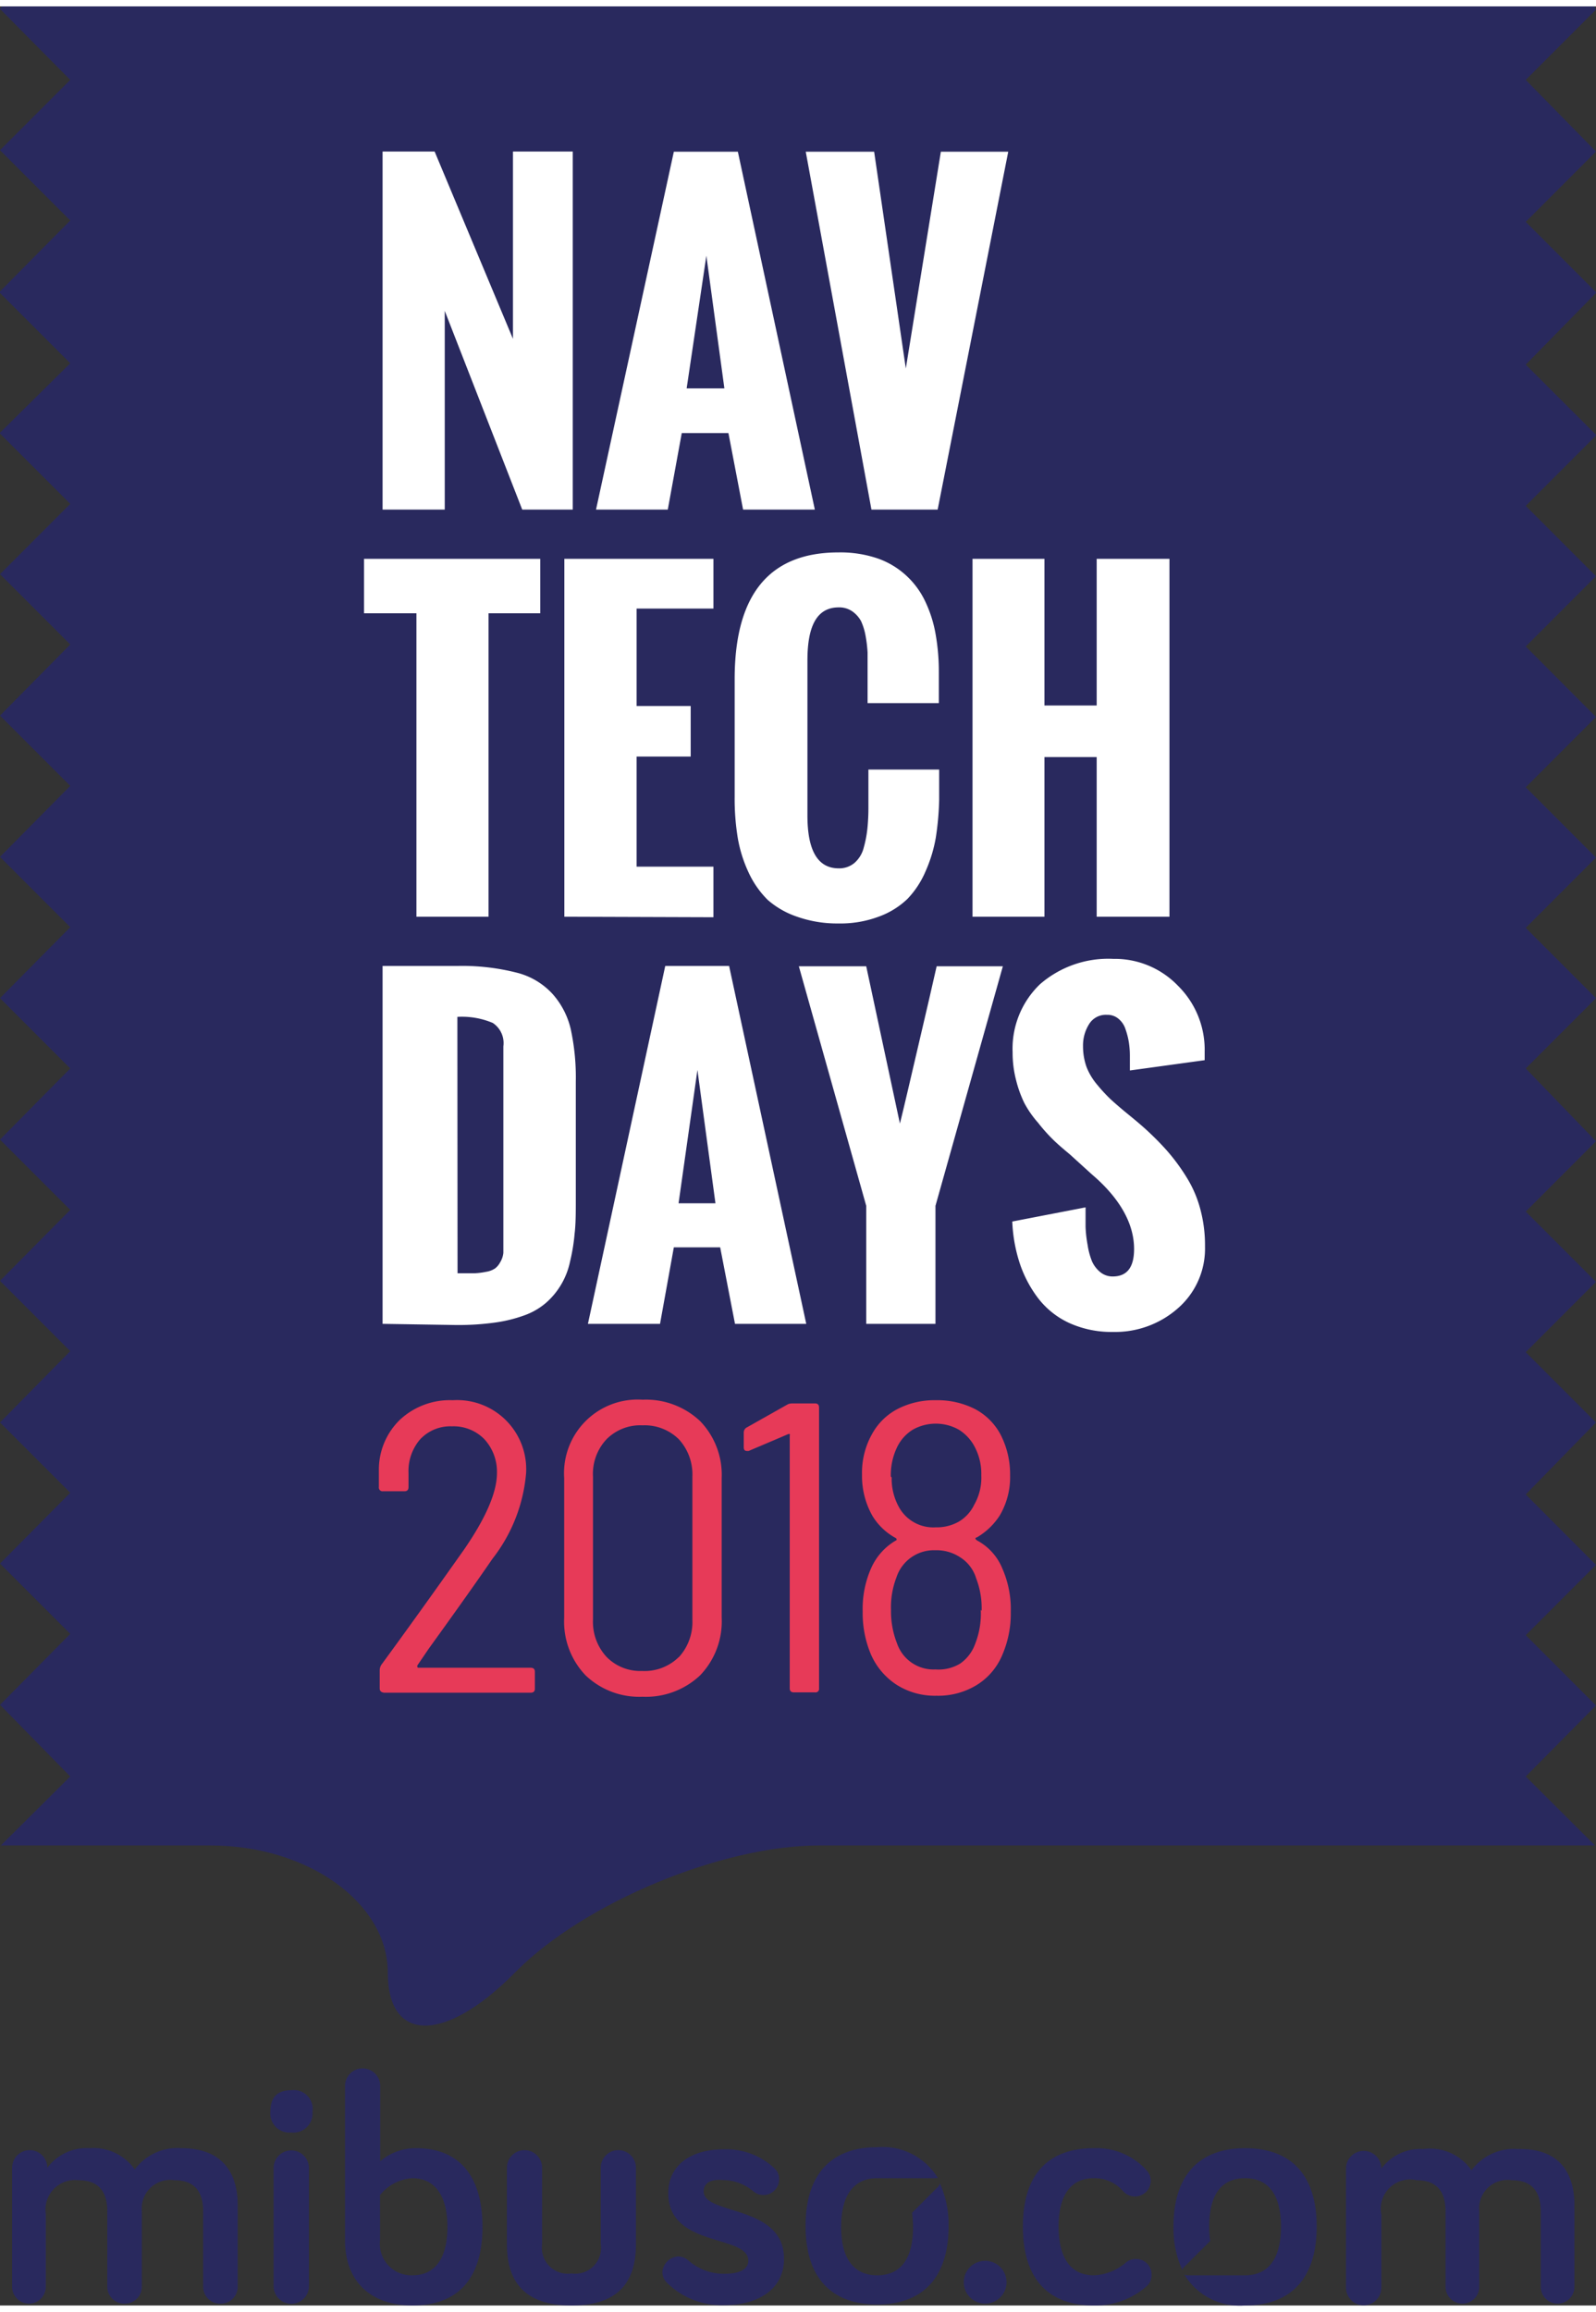
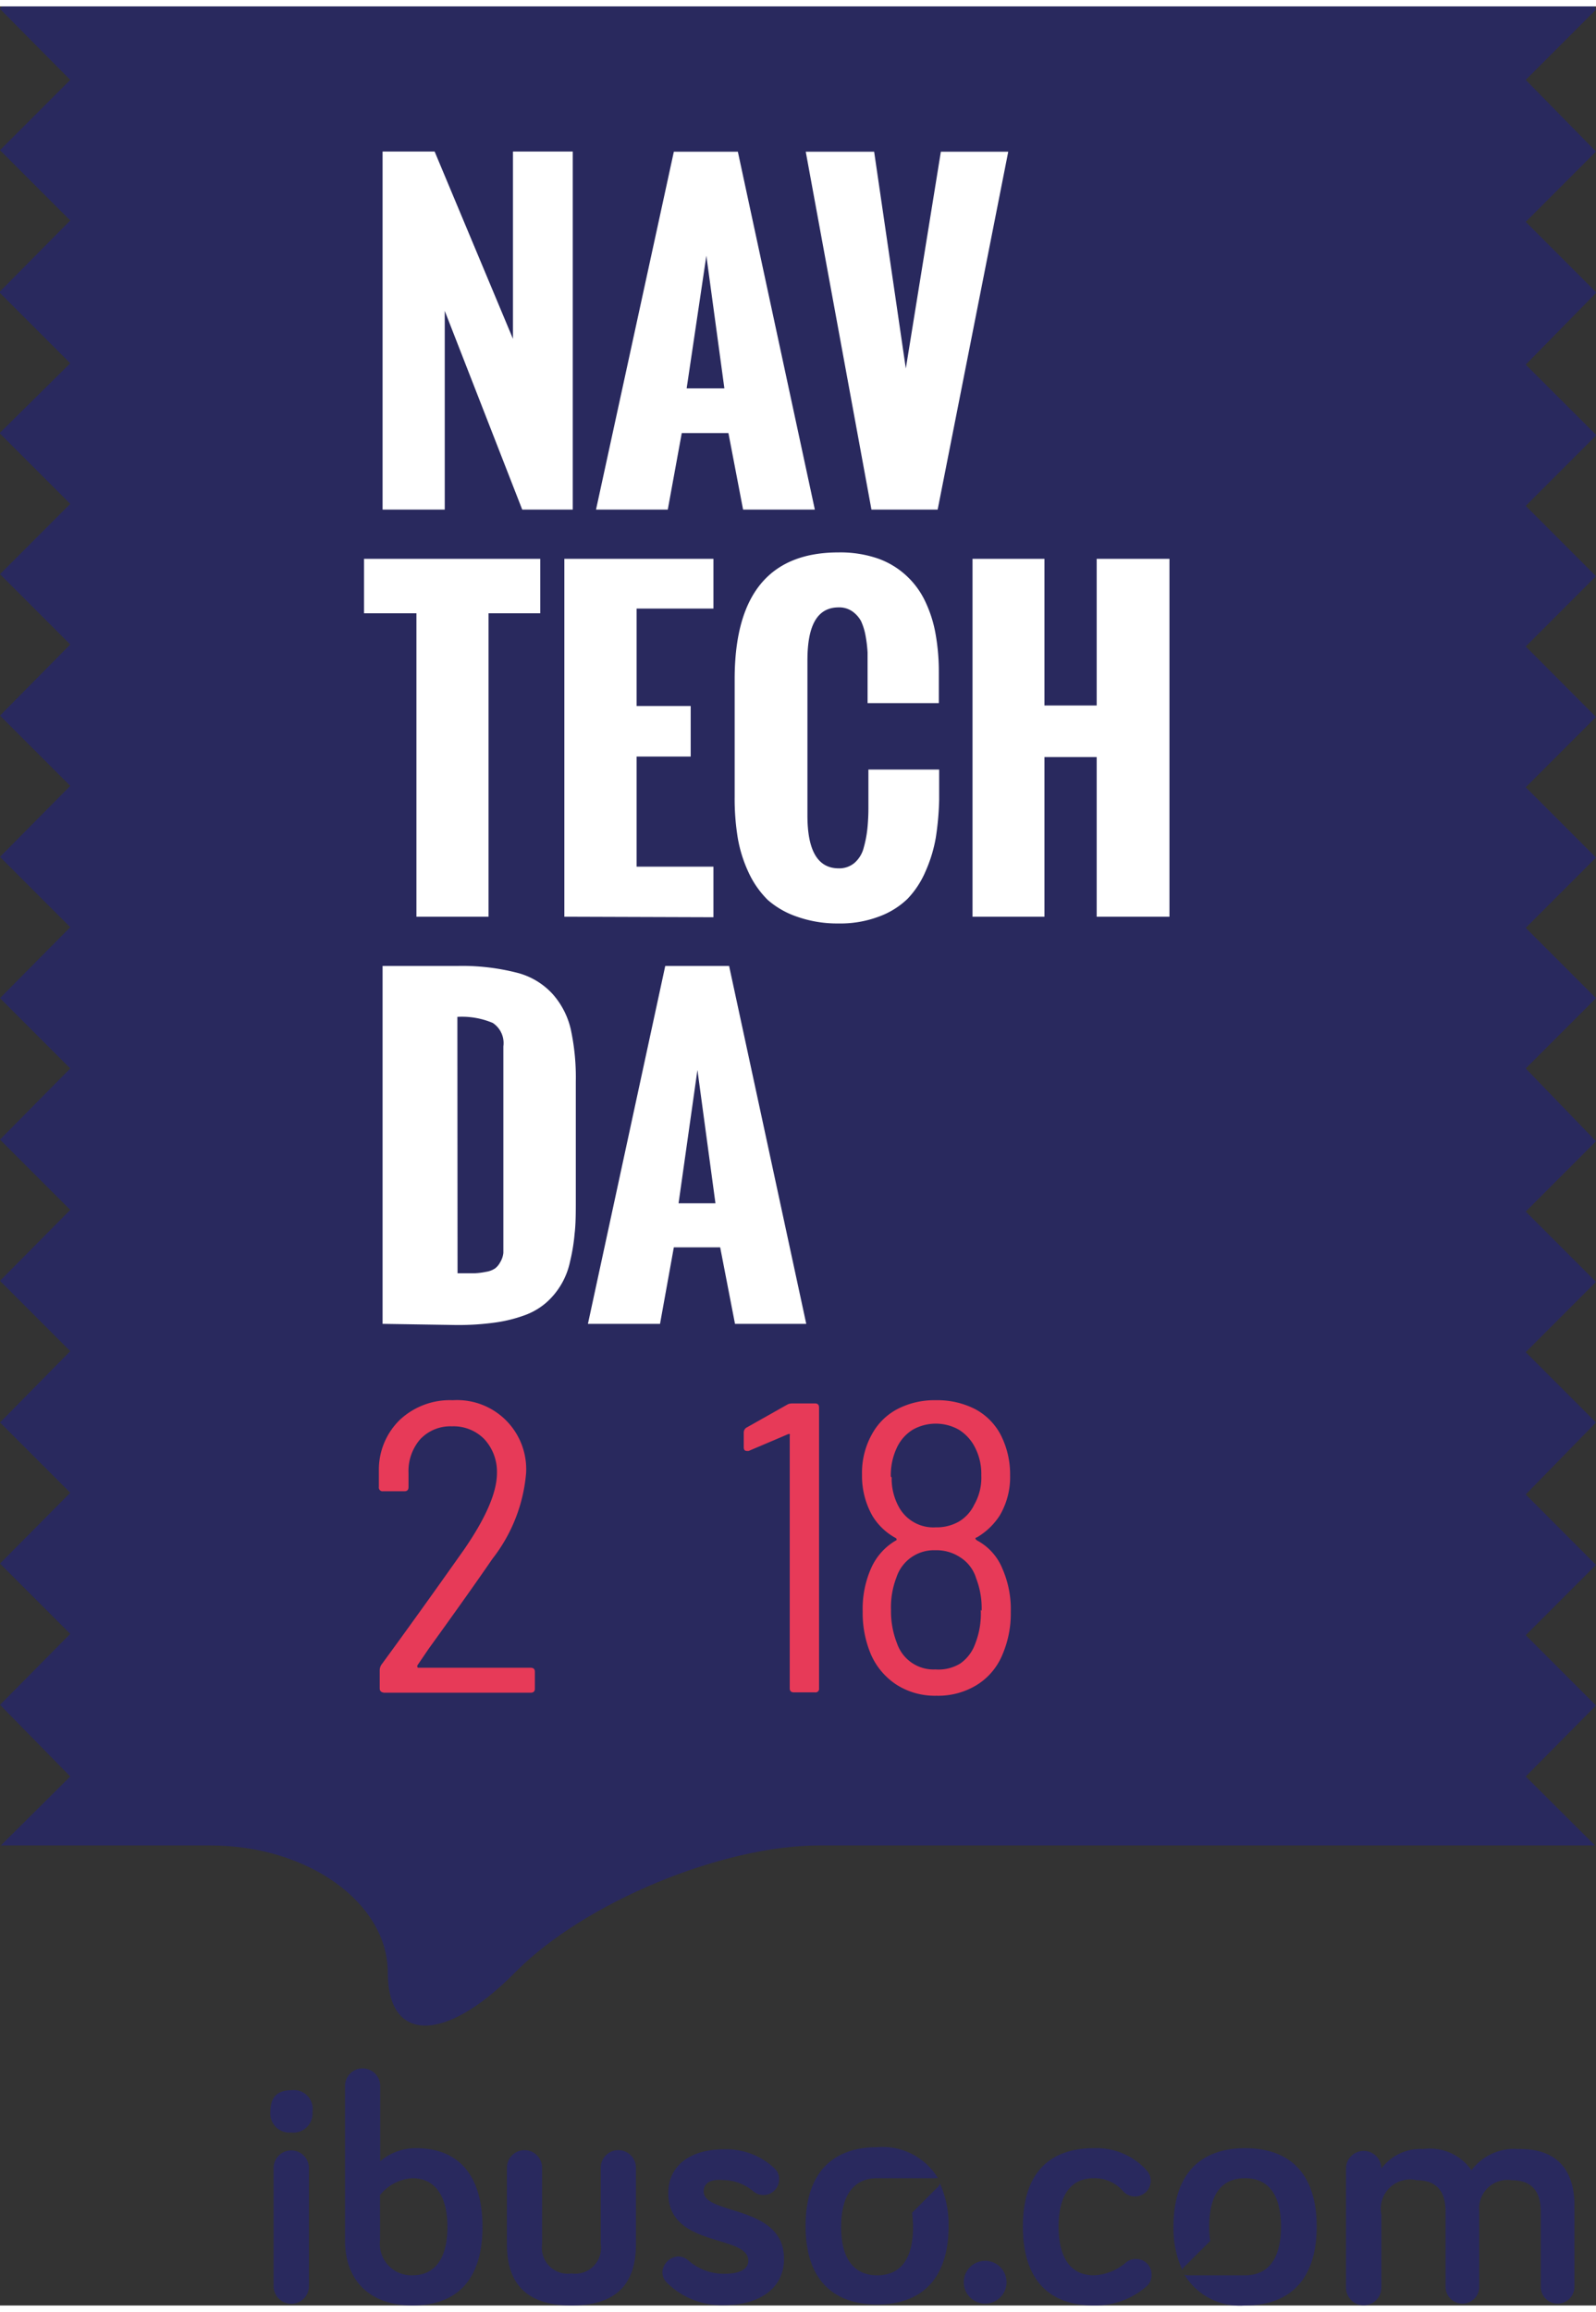
<svg xmlns="http://www.w3.org/2000/svg" width="829px" height="1200px" viewBox="0 0 94.74 136.38">
  <rect x="0" y="0" width="94.74" height="136.38" fill="#333333" stroke="none" />
  <defs>
    <style>.cls-1{fill:#29295e;}.cls-2{fill:#fff;}.cls-3{fill:#e73a58;}</style>
  </defs>
  <title>logo-color-blue</title>
  <g id="Layer_2" data-name="Layer 2">
    <g id="Layer_1-2" data-name="Layer 1">
      <path class="cls-1" d="M94.74,100.79v0l-4.17-4.17,4.17-4.17v0l-4.17-4.18L94.74,84v0l-4.17-4.17,4.17-4.17v0l-4.17-4.17,4.17-4.17v0L90.57,63l4.17-4.17v0l-4.17-4.17,4.17-4.17v0l-4.17-4.17,4.17-4.17v0l-4.17-4.18,4.17-4.17v0l-4.17-4.17,4.17-4.17v-.05l-4.17-4.16L94.74,17v-.05l-4.17-4.17,4.17-4.17v0L90.57,4.36,94.74.19v0L94.63,0c-.26,0-.51,0-.77,0H.85C.6,0,.35,0,.11,0L0,.15v0L4.17,4.36,0,8.53v0l4.17,4.17L0,16.91V17l4.17,4.17L0,25.29v.05l4.17,4.17L0,33.68v0l4.17,4.17L0,42.07v0l4.17,4.17L0,50.45v0l4.17,4.17L0,58.83v0L4.17,63,0,67.22v0l4.17,4.17L0,75.6v0l4.17,4.17L0,84v0l4.17,4.17L0,92.37v0l4.17,4.17L0,100.75v0L4.17,105,.05,109.09c.26,0,.53,0,.8,0H12.47c5.81,0,10.55,3.4,10.55,7.55s3.36,4.19,7.46.08l.17-.17c4.1-4.1,12.21-7.46,18-7.46h45.2c.28,0,.55,0,.83,0L90.57,105Z" />
-       <path class="cls-1" d="M14.11,130.42v4.85a1,1,0,0,1-1,1,1,1,0,0,1-1.05-1v-4.46c0-1.1-.44-1.86-1.7-1.86a1.69,1.69,0,0,0-1.94,1.84v4.48a1,1,0,0,1-1,1,1,1,0,0,1-1.05-1v-4.46c0-1.1-.44-1.86-1.71-1.86a1.75,1.75,0,0,0-1.94,2v4.32a1,1,0,0,1-1,1,1,1,0,0,1-1-1v-7.06a1,1,0,1,1,2.09,0,2.89,2.89,0,0,1,2.49-1.16A3,3,0,0,1,8,128.31a3.14,3.14,0,0,1,2.77-1.26C13.39,127.05,14.11,128.74,14.11,130.42Z" />
      <path class="cls-1" d="M16.05,124.89c0-.89.44-1.28,1.24-1.28a1.12,1.12,0,0,1,1.26,1.28,1.14,1.14,0,0,1-1.26,1.23A1.13,1.13,0,0,1,16.05,124.89Zm2.29,10.34a1.05,1.05,0,0,1-2.1,0v-7a1,1,0,1,1,2.1,0Z" />
      <path class="cls-1" d="M28.64,131.72c0,3.16-1.54,4.66-4.16,4.66-2.34,0-4-1.3-4-3.88v-9.14a1,1,0,0,1,2.09,0v4.46a3.25,3.25,0,0,1,2.14-.77C27.14,127.05,28.64,128.56,28.64,131.72Zm-6.08.78a1.87,1.87,0,0,0,1.92,2.09c1.34,0,2.08-1,2.08-2.87s-.76-2.89-2.08-2.89a2.68,2.68,0,0,0-1.92,1Z" />
      <path class="cls-1" d="M32.18,128.21v4.52a1.54,1.54,0,0,0,1.75,1.75,1.53,1.53,0,0,0,1.73-1.75v-4.52a1,1,0,1,1,2.09,0v4.52c0,1.9-.72,3.65-3.82,3.65s-3.84-1.75-3.84-3.65v-4.52a1,1,0,1,1,2.09,0Z" />
      <path class="cls-1" d="M41.77,129.61c0,1.43,4.77.77,4.77,4,0,1.82-1.55,2.75-3.55,2.75A4.61,4.61,0,0,1,39.56,135a.88.88,0,0,1-.24-.6,1,1,0,0,1,.93-.93.91.91,0,0,1,.6.23,3.21,3.21,0,0,0,2.14.8c.87,0,1.43-.24,1.43-.78,0-1.57-4.75-.75-4.75-4,0-1.75,1.46-2.6,3.24-2.6a4.15,4.15,0,0,1,3.14,1.2.83.83,0,0,1,.2.58.94.94,0,0,1-.93.93,1,1,0,0,1-.66-.27,2.82,2.82,0,0,0-1.75-.62C42.19,128.87,41.77,129.12,41.77,129.61Z" />
      <path class="cls-1" d="M57.21,135a1.27,1.27,0,1,1,2.54,0,1.27,1.27,0,0,1-2.54,0Z" />
      <path class="cls-1" d="M64.93,127.05a4,4,0,0,1,3.16,1.34.89.89,0,0,1,.22.6.94.94,0,0,1-1.65.6,2.24,2.24,0,0,0-1.73-.76c-1.36,0-2.09,1-2.09,2.87s.73,2.89,2.09,2.89a3.09,3.09,0,0,0,1.92-.77.89.89,0,0,1,.58-.2.92.92,0,0,1,.93.93.89.89,0,0,1-.33.72,4.61,4.61,0,0,1-3.1,1.11c-2.64,0-4.21-1.51-4.21-4.68S62.29,127.05,64.93,127.05Z" />
      <path class="cls-1" d="M93.46,130.42v4.85a1,1,0,0,1-1,1,1,1,0,0,1-1-1v-4.46c0-1.1-.45-1.86-1.71-1.86a1.69,1.69,0,0,0-1.94,1.84v4.48a1,1,0,0,1-1,1,1,1,0,0,1-1-1v-4.46c0-1.1-.45-1.86-1.71-1.86A1.74,1.74,0,0,0,82,131v4.32a1.05,1.05,0,0,1-2.1,0v-7.06a1,1,0,1,1,2.1,0,2.87,2.87,0,0,1,2.48-1.16,3,3,0,0,1,2.87,1.26,3.15,3.15,0,0,1,2.78-1.26C92.75,127.05,93.46,128.74,93.46,130.42Z" />
      <path class="cls-1" d="M55.79,129.13a.36.36,0,0,1-.07.17l-1.58,1.58a7.05,7.05,0,0,1,.06.84c0,1.9-.74,2.87-2.13,2.87s-2.14-1-2.14-2.87.74-2.89,2.14-2.89h3.46a.25.25,0,0,1,.15,0,3.84,3.84,0,0,0-3.61-1.84c-2.62,0-4.25,1.49-4.25,4.67s1.63,4.66,4.25,4.66,4.24-1.5,4.24-4.66A5.93,5.93,0,0,0,55.79,129.13Z" />
      <path class="cls-1" d="M73.91,127.05c-2.62,0-4.25,1.49-4.25,4.65a5.9,5.9,0,0,0,.53,2.59.23.23,0,0,1,.07-.16l1.58-1.58a5.57,5.57,0,0,1-.06-.85c0-1.9.73-2.87,2.13-2.87s2.13,1,2.13,2.87-.73,2.89-2.13,2.89H70.45a.25.25,0,0,1-.15-.05,3.84,3.84,0,0,0,3.61,1.84c2.62,0,4.25-1.5,4.25-4.68S76.53,127.05,73.91,127.05Z" />
      <path class="cls-2" d="M22.71,29.85V8.61H25.8l4.65,11.11V8.61H34V29.85H31L26.4,18.06V29.85Z" />
      <path class="cls-2" d="M35.38,29.85,40,8.62h3.8l4.57,21.23H44.11l-.87-4.54H40.47l-.83,4.54Zm5.38-7.19H43l-1.07-7.87Z" />
      <path class="cls-2" d="M51.73,29.85,47.83,8.62h4.06l1.88,12.86L55.85,8.62h4L55.66,29.85Z" />
      <path class="cls-2" d="M24.72,54V36H21.61V32.77H32.07V36H29V54Z" />
      <path class="cls-2" d="M33.5,54V32.77h8.85v2.95H37.79V41.5H41v3H37.79v6.53h4.56v3Z" />
      <path class="cls-2" d="M43.61,46.91v-7q0-7.52,6.16-7.52a6.88,6.88,0,0,1,2.31.35,4.88,4.88,0,0,1,1.69,1,4.94,4.94,0,0,1,1.13,1.51,7.48,7.48,0,0,1,.63,1.94,12.66,12.66,0,0,1,.2,2.31v1.83H51.5v-2c0-.38,0-.71,0-1a7.83,7.83,0,0,0-.12-1,3.59,3.59,0,0,0-.27-.87,1.72,1.72,0,0,0-.51-.57,1.36,1.36,0,0,0-.81-.24c-1.24,0-1.86,1-1.86,3.14V48c0,2.09.62,3.13,1.86,3.13a1.4,1.4,0,0,0,.93-.32,1.77,1.77,0,0,0,.55-.9,6.84,6.84,0,0,0,.22-1.15,12.09,12.09,0,0,0,.06-1.28V45.27h4.2v1.79a17,17,0,0,1-.2,2.25,8.46,8.46,0,0,1-.61,2,5.43,5.43,0,0,1-1.07,1.63A4.82,4.82,0,0,1,52.15,54a6.49,6.49,0,0,1-2.38.4A7.16,7.16,0,0,1,47.32,54,5.12,5.12,0,0,1,45.57,53a5.59,5.59,0,0,1-1.14-1.64,8,8,0,0,1-.63-2A14.28,14.28,0,0,1,43.61,46.91Z" />
      <path class="cls-2" d="M57.73,54V32.77H62v8.7H65.1v-8.7h4.32V54H65.1V44.53H62V54Z" />
      <path class="cls-2" d="M22.71,78.15V56.92h4.43a13.16,13.16,0,0,1,3.5.39,4.3,4.3,0,0,1,2.15,1.26,4.75,4.75,0,0,1,1.09,2.1,13.52,13.52,0,0,1,.3,3.13v7c0,.75,0,1.41-.07,2a11.14,11.14,0,0,1-.27,1.65,4.47,4.47,0,0,1-1.39,2.42,4.06,4.06,0,0,1-1.28.76,8.53,8.53,0,0,1-1.76.44,16,16,0,0,1-2.32.15Zm4.45-3h1a4.31,4.31,0,0,0,.71-.09,1.28,1.28,0,0,0,.52-.2,1.11,1.11,0,0,0,.3-.36,1.33,1.33,0,0,0,.19-.56c0-.21,0-.48,0-.8V61.69a1.43,1.43,0,0,0-.63-1.39,4.7,4.7,0,0,0-2.1-.36Z" />
      <path class="cls-2" d="M34.9,78.15l4.59-21.23h3.79l4.58,21.23H43.63l-.88-4.54H40l-.82,4.54ZM40.28,71h2.19L41.4,63.09Z" />
-       <path class="cls-2" d="M51.42,78.15v-7l-4-14.21h4l2,9.33c.25-1,.61-2.57,1.1-4.66s.85-3.64,1.08-4.67h3.93l-4,14.21v7Z" />
-       <path class="cls-2" d="M60.09,72.08l4.35-.84c0,.43,0,.81,0,1.15a7.29,7.29,0,0,0,.12,1.07,4.32,4.32,0,0,0,.27,1,1.75,1.75,0,0,0,.48.62,1.15,1.15,0,0,0,.74.26c.85,0,1.27-.54,1.27-1.63,0-1.49-.83-3-2.51-4.43L63.51,68.1c-.42-.35-.76-.64-1-.88a9.94,9.94,0,0,1-.89-1,6,6,0,0,1-.81-1.16,6.75,6.75,0,0,1-.49-1.35,6.42,6.42,0,0,1-.21-1.67A5.29,5.29,0,0,1,61.74,58a6.18,6.18,0,0,1,4.35-1.5,5.2,5.2,0,0,1,3.84,1.6A5.33,5.33,0,0,1,71.51,62v.51l-4.44.61c0-.09,0-.22,0-.41s0-.33,0-.45a5.23,5.23,0,0,0-.06-.81,4.47,4.47,0,0,0-.2-.78,1.32,1.32,0,0,0-.42-.62,1,1,0,0,0-.68-.23,1.16,1.16,0,0,0-1.06.55,2.36,2.36,0,0,0-.36,1.31,3.63,3.63,0,0,0,.21,1.24A3.72,3.72,0,0,0,65.16,64a9.35,9.35,0,0,0,.77.83c.24.22.55.49.94.81s.67.55.84.7a16.94,16.94,0,0,1,1.53,1.5,11.72,11.72,0,0,1,1.18,1.59,6.92,6.92,0,0,1,.83,1.91,8.23,8.23,0,0,1,.28,2.22,4.69,4.69,0,0,1-1.59,3.65,5.63,5.63,0,0,1-3.87,1.42,6.07,6.07,0,0,1-2.62-.54,4.92,4.92,0,0,1-1.84-1.48,7.11,7.11,0,0,1-1.08-2.06A9.1,9.1,0,0,1,60.09,72.08Z" />
      <path class="cls-3" d="M22.54,99.77V98.69a.62.62,0,0,1,.1-.32q2.2-3,4.92-6.85Q29.5,88.7,29.5,87A2.86,2.86,0,0,0,28.76,85a2.55,2.55,0,0,0-1.93-.77,2.45,2.45,0,0,0-1.89.77A2.88,2.88,0,0,0,24.25,87v.83c0,.17-.08.25-.24.25H22.74a.22.22,0,0,1-.25-.25v-1a4.12,4.12,0,0,1,1.26-3,4.35,4.35,0,0,1,3.13-1.15A4.1,4.1,0,0,1,31.23,87a9.55,9.55,0,0,1-2,5.09Q27.92,94,25.45,97.42l-.68,1c0,.08,0,.13.07.13H31.5c.17,0,.25.08.25.24v1c0,.16-.08.24-.25.24H22.79C22.62,100,22.54,99.93,22.54,99.77Z" />
-       <path class="cls-3" d="M34.76,99a4.61,4.61,0,0,1-1.27-3.41V87.3a4.37,4.37,0,0,1,4.65-4.65,4.69,4.69,0,0,1,3.42,1.27,4.58,4.58,0,0,1,1.28,3.38v8.28A4.62,4.62,0,0,1,41.56,99a4.69,4.69,0,0,1-3.42,1.27A4.61,4.61,0,0,1,34.76,99Zm5.54-1.08a3.08,3.08,0,0,0,.8-2.21V87.21A3.08,3.08,0,0,0,40.3,85a2.89,2.89,0,0,0-2.16-.83A2.82,2.82,0,0,0,36,85a3,3,0,0,0-.8,2.21V95.7a3.06,3.06,0,0,0,.8,2.2,2.79,2.79,0,0,0,2.11.84A2.89,2.89,0,0,0,40.3,97.91Z" />
      <path class="cls-3" d="M47.05,82.87h1.33c.16,0,.24.08.24.25V99.77a.21.21,0,0,1-.24.24H47.13c-.17,0-.25-.08-.25-.24v-15a.1.1,0,0,0,0-.08.14.14,0,0,0-.09,0l-2.35,1-.1,0c-.13,0-.19-.07-.19-.22v-.88a.34.34,0,0,1,.17-.29l2.45-1.38A.68.68,0,0,1,47.05,82.87Z" />
      <path class="cls-3" d="M58,91a3.29,3.29,0,0,1,1.49,1.64A6,6,0,0,1,60,95.24a6.15,6.15,0,0,1-.52,2.59,3.81,3.81,0,0,1-1.51,1.75,4.38,4.38,0,0,1-2.38.63,4.24,4.24,0,0,1-2.35-.64,4.1,4.1,0,0,1-1.54-1.81,6.27,6.27,0,0,1-.49-2.55,5.93,5.93,0,0,1,.49-2.54A3.57,3.57,0,0,1,53.18,91c.06,0,.06-.1,0-.14a3.65,3.65,0,0,1-1.38-1.3,4.78,4.78,0,0,1-.63-2.45,4.69,4.69,0,0,1,.61-2.45,3.65,3.65,0,0,1,1.52-1.47,4.78,4.78,0,0,1,2.25-.51,4.93,4.93,0,0,1,2.32.52,3.64,3.64,0,0,1,1.53,1.53,5.12,5.12,0,0,1,.56,2.4,4.46,4.46,0,0,1-.61,2.38A4,4,0,0,1,58,90.81C57.87,90.85,57.87,90.9,58,91Zm-5.07-3.74A3.49,3.49,0,0,0,53.35,89a2.33,2.33,0,0,0,2.2,1.22,2.65,2.65,0,0,0,1.37-.34,2.33,2.33,0,0,0,.91-1,3.2,3.2,0,0,0,.42-1.74,3.41,3.41,0,0,0-.4-1.71,2.63,2.63,0,0,0-.93-1,2.79,2.79,0,0,0-2.74,0,2.49,2.49,0,0,0-.91,1A3.81,3.81,0,0,0,52.88,87.21Zm5.34,7.91a4.87,4.87,0,0,0-.32-1.91A2.24,2.24,0,0,0,57,92a2.54,2.54,0,0,0-1.47-.42,2.34,2.34,0,0,0-2.32,1.62,4.92,4.92,0,0,0-.32,1.91,5.22,5.22,0,0,0,.36,2,2.29,2.29,0,0,0,2.28,1.54A2.47,2.47,0,0,0,57,98.3a2.41,2.41,0,0,0,.88-1.15A4.87,4.87,0,0,0,58.22,95.12Z" />
    </g>
  </g>
</svg>